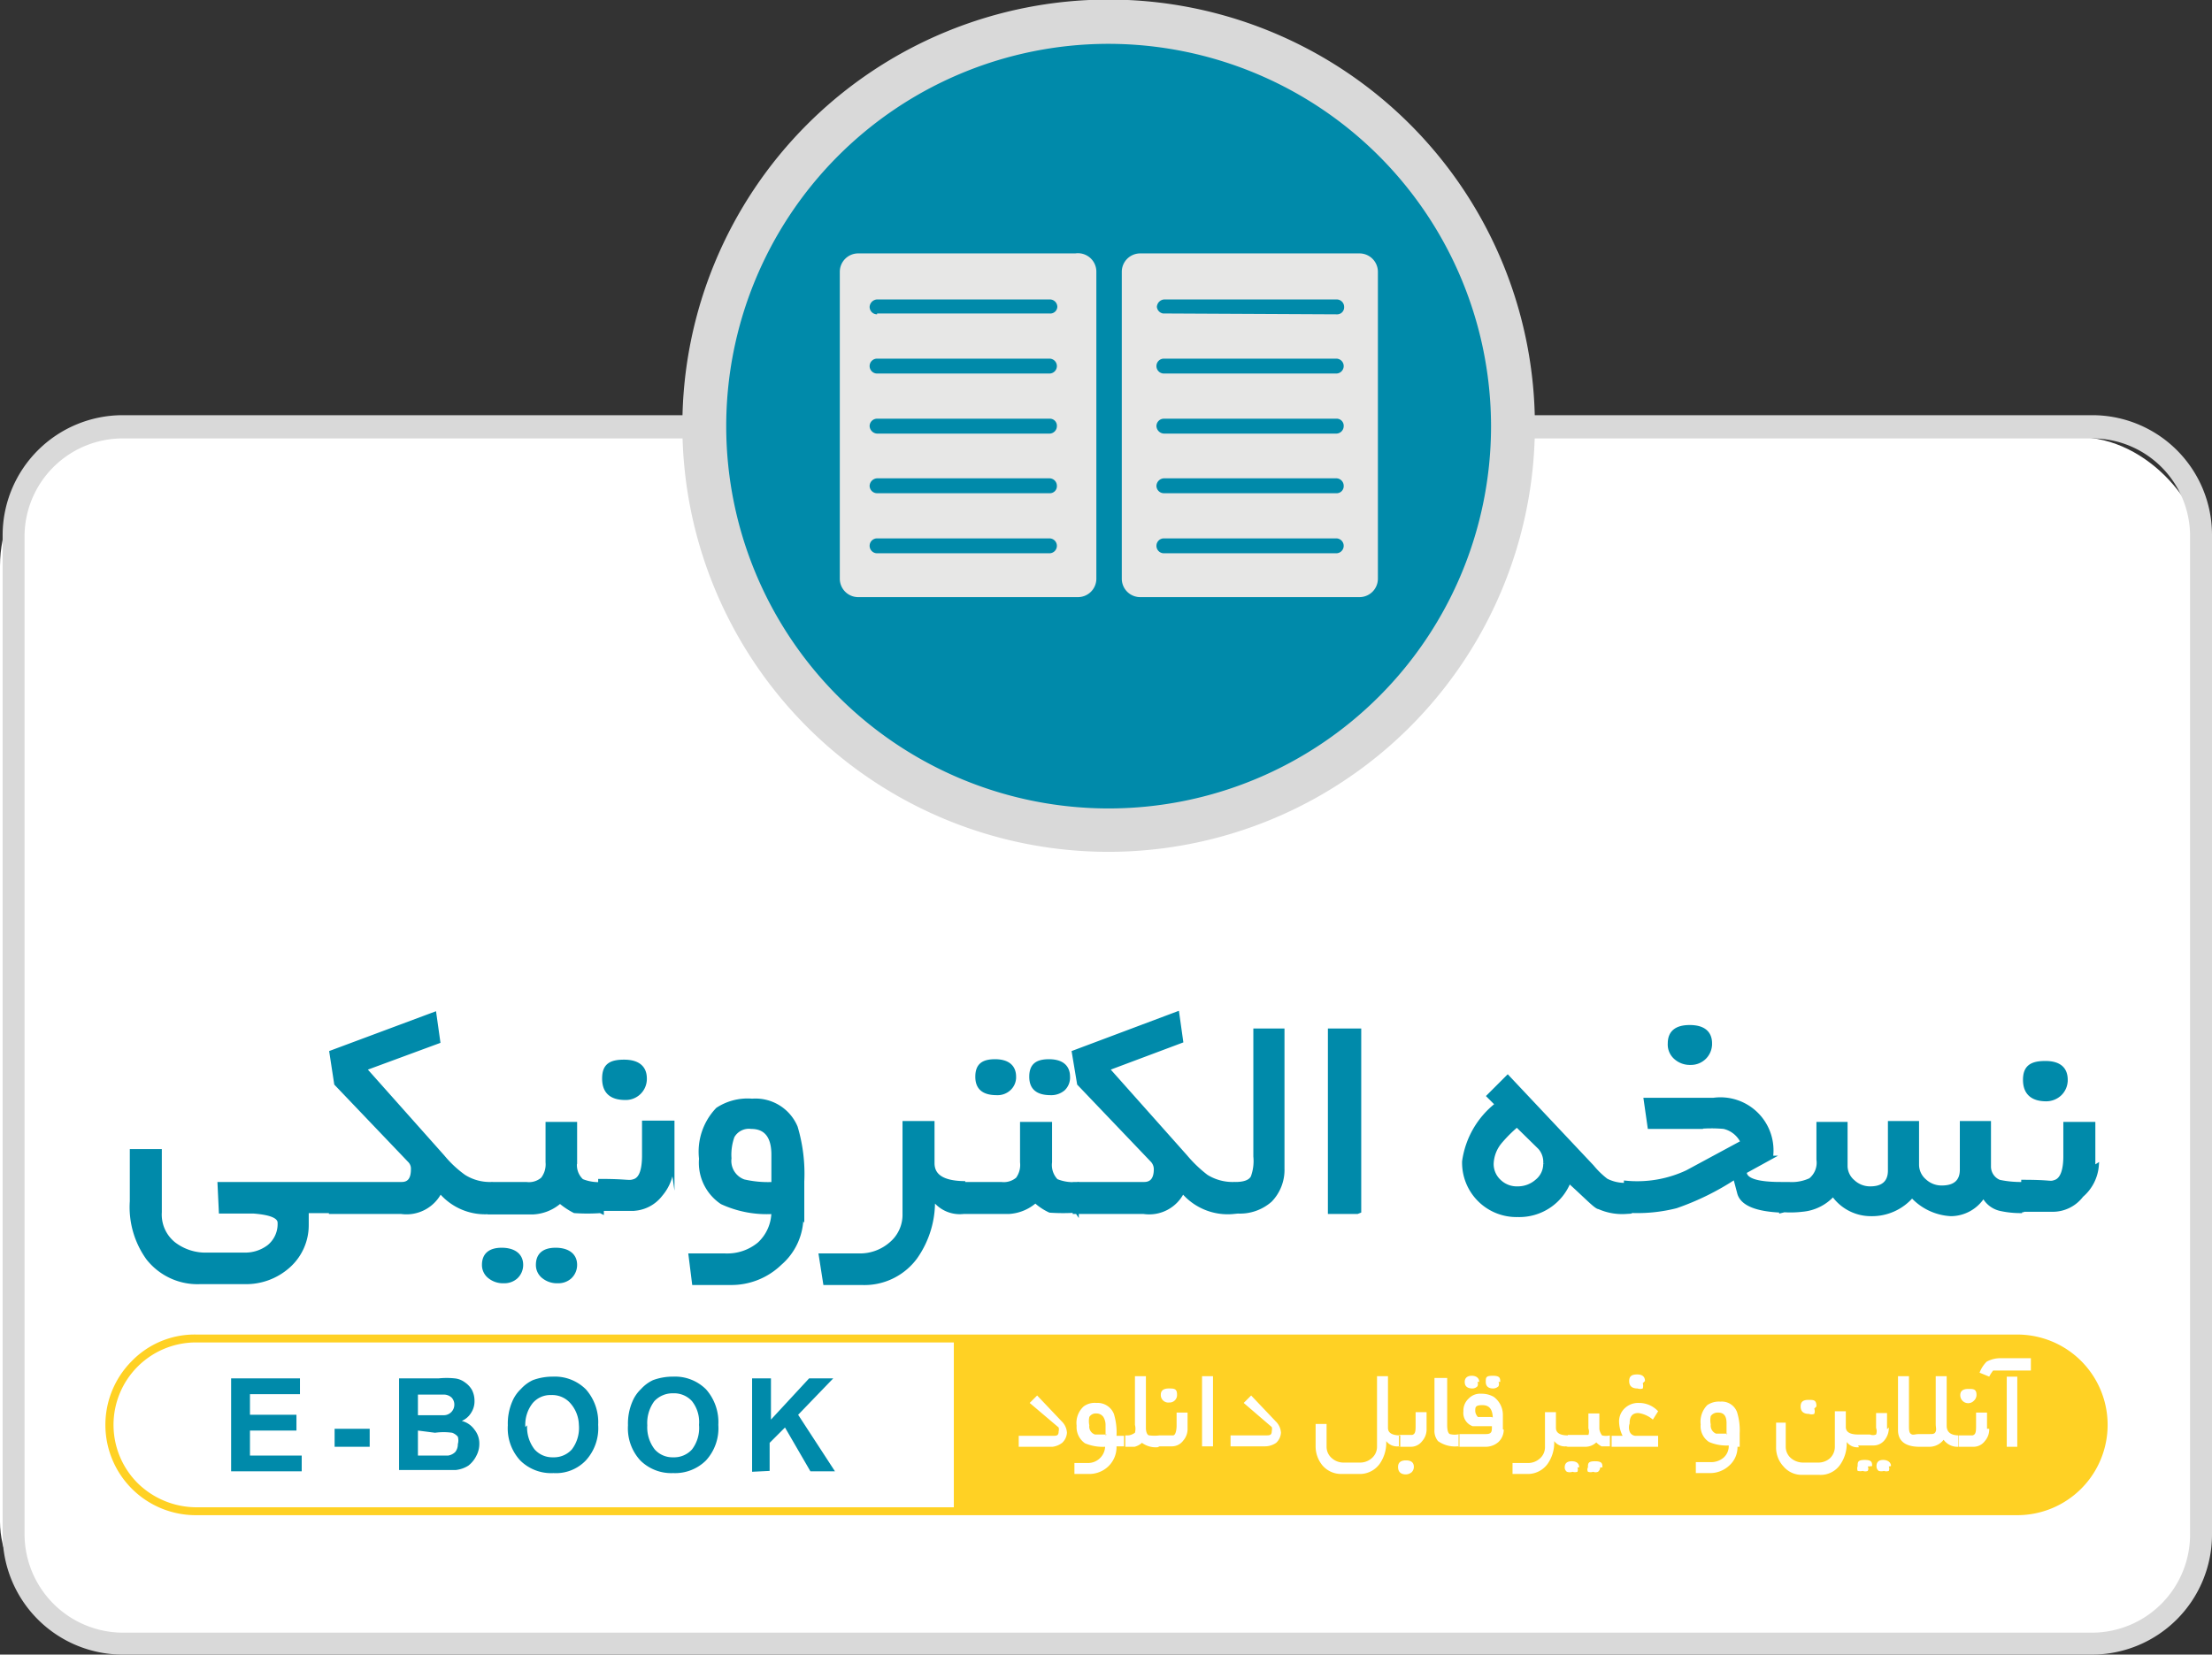
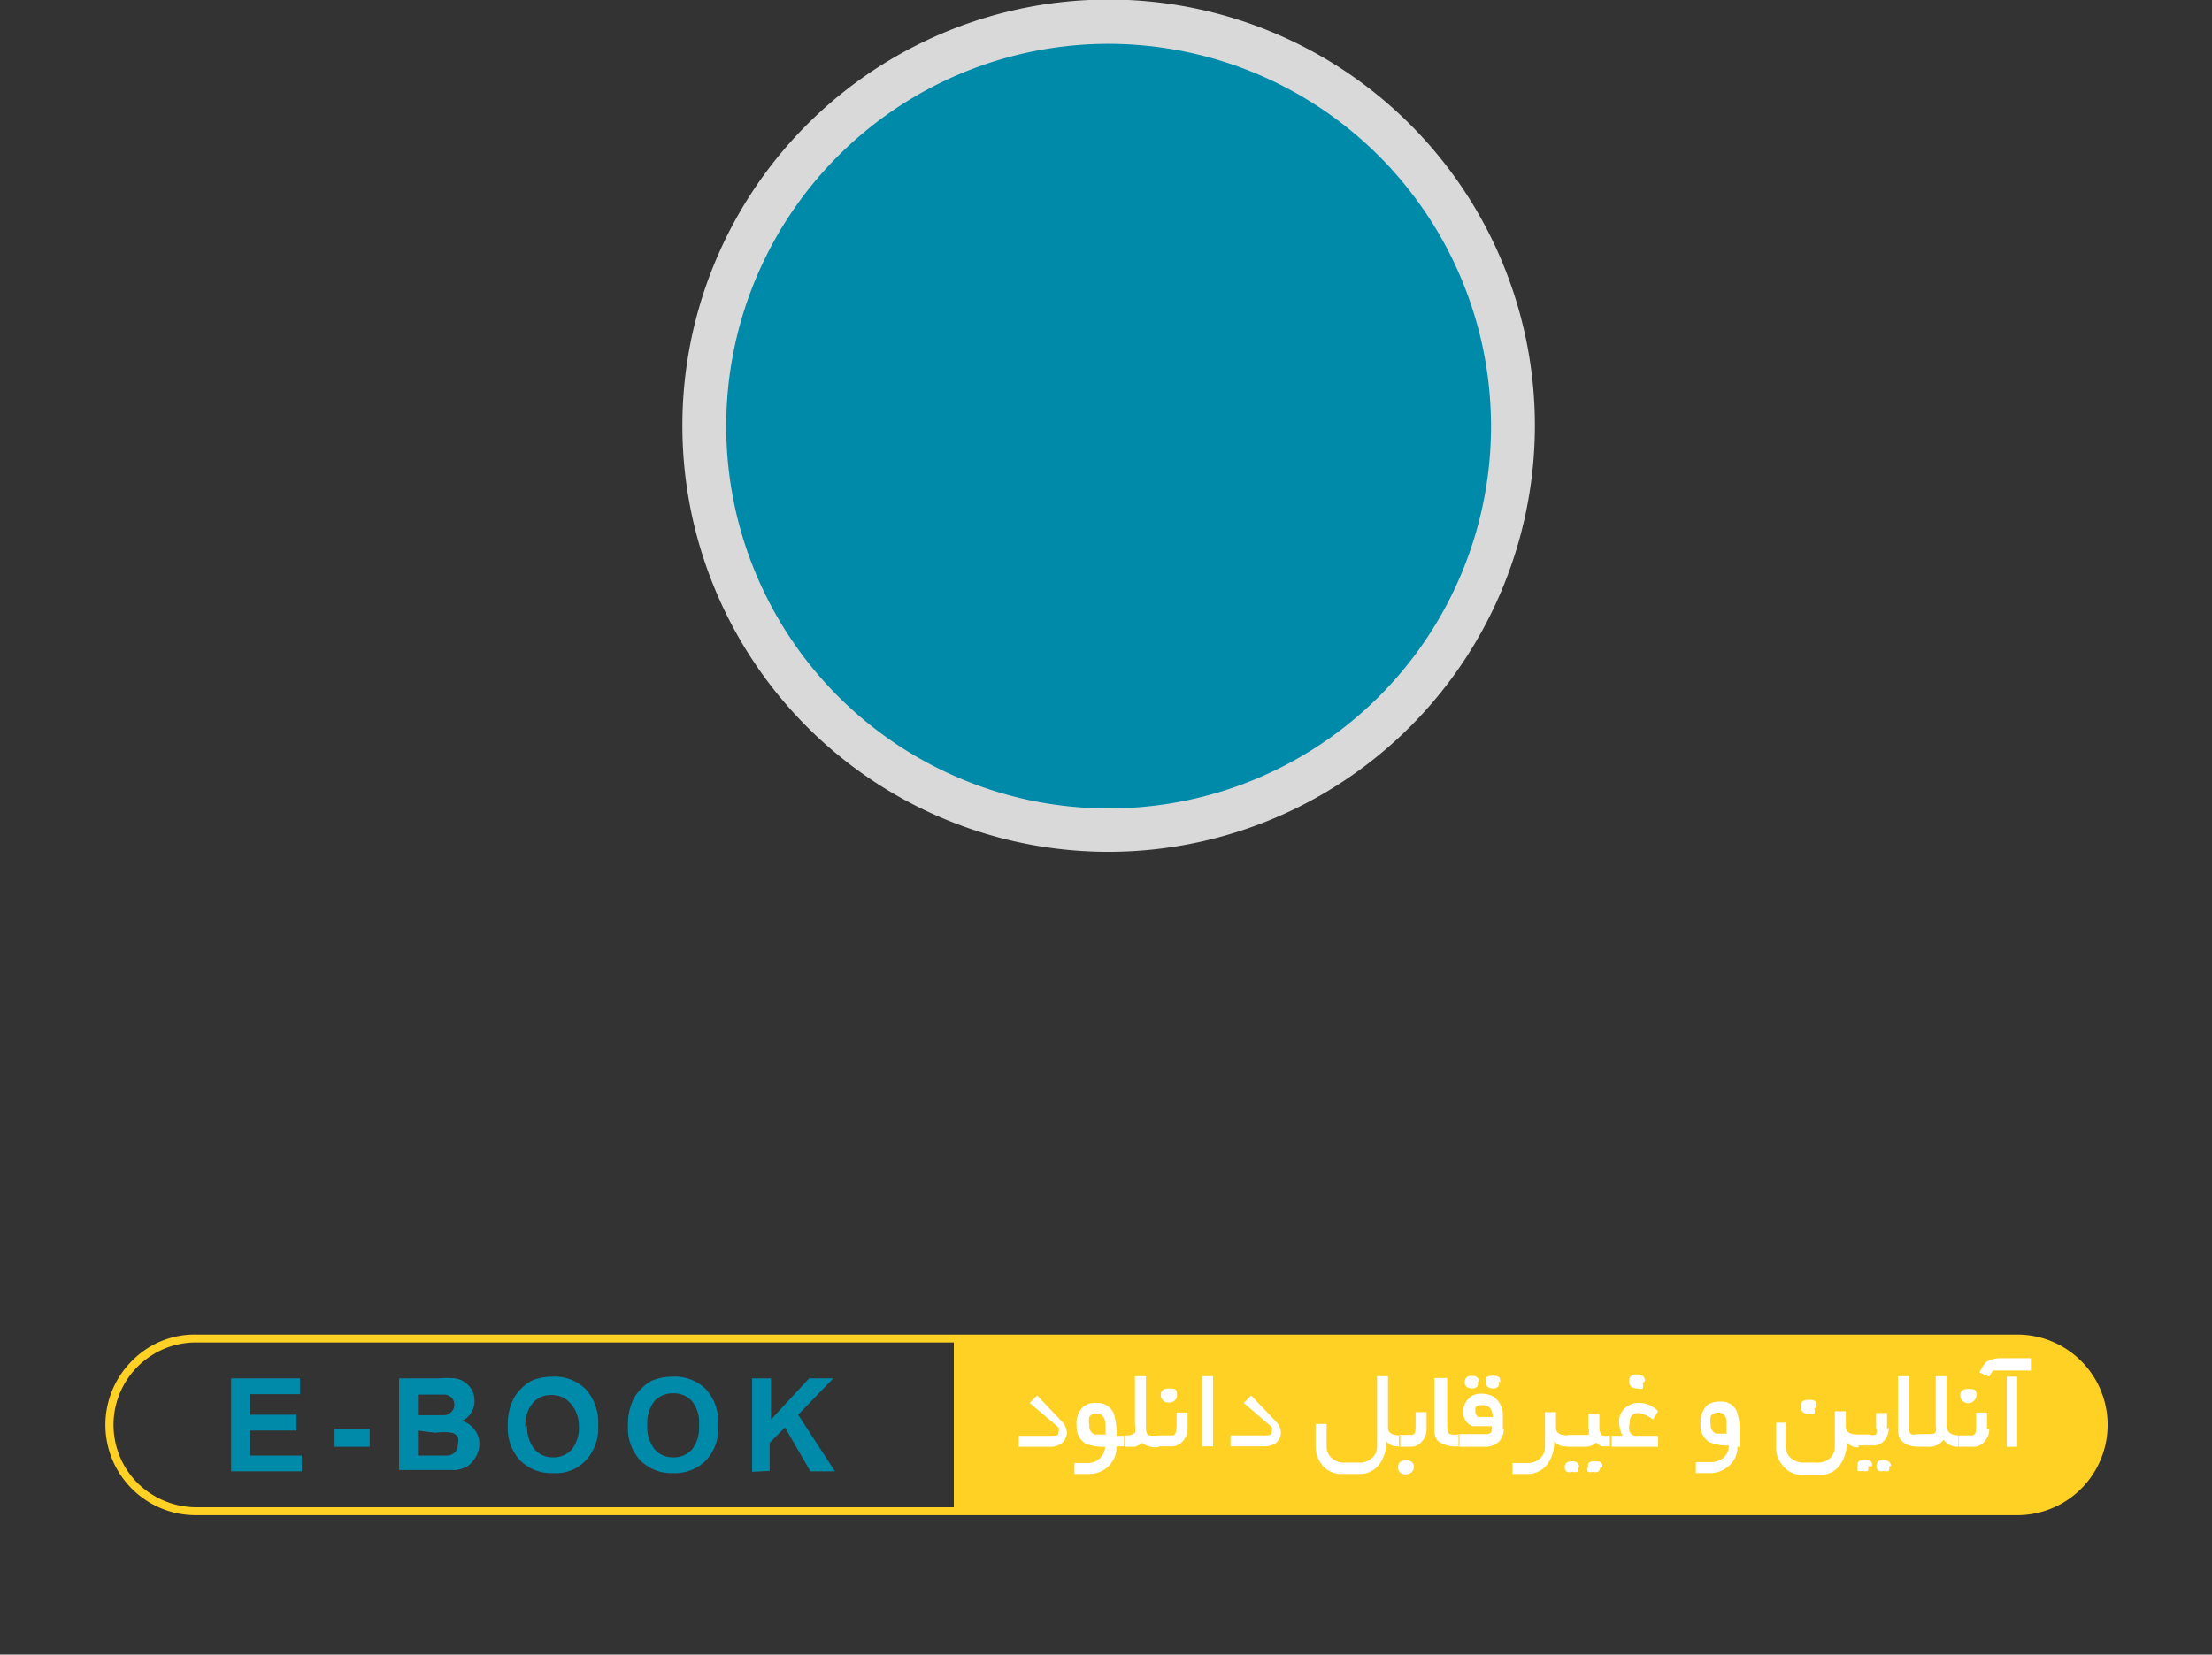
<svg xmlns="http://www.w3.org/2000/svg" viewBox="0 0 50.44 37.74">
  <rect x="0" y="0" width="50.44" height="37.74" fill="#333333" stroke="none" />
  <defs>
    <style>.cls-1,.cls-5{fill:#fff;}.cls-2,.cls-4,.cls-7{fill:#008aaa;}.cls-2,.cls-3,.cls-4,.cls-5,.cls-8{fill-rule:evenodd;}.cls-3{fill:#ffd124;}.cls-4{stroke:#008aaa;stroke-miterlimit:22.93;stroke-width:0.08px;}.cls-6{fill:#d9d9d9;}.cls-8{fill:#e7e7e6;}</style>
  </defs>
  <g id="Layer_2" data-name="Layer 2">
    <g id="Layer_1-2" data-name="Layer 1">
-       <rect class="cls-1" y="9.97" width="50.32" height="27.68" rx="2.94" />
      <path class="cls-2" d="M5.27,33.56V31.44H6.84v.36H5.7v.47H6.76v.36H5.7v.57H6.88v.36ZM7.63,33v-.41h.8V33ZM9.1,31.44H10a1.79,1.79,0,0,1,.37,0,.46.46,0,0,1,.23.09.52.52,0,0,1,.16.17.54.54,0,0,1,.06.25.48.48,0,0,1-.08.28.46.46,0,0,1-.21.18.51.51,0,0,1,.29.2.5.5,0,0,1,.11.32.58.58,0,0,1-.07.28.65.65,0,0,1-.18.22.67.67,0,0,1-.29.1H9.1V31.44Zm.43.35v.49h.59a.24.24,0,0,0,.24-.24.23.23,0,0,0-.06-.16.26.26,0,0,0-.16-.07H9.53Zm0,.84v.57h.69a.3.3,0,0,0,.16-.08.28.28,0,0,0,.06-.18.31.31,0,0,0,0-.17.3.3,0,0,0-.13-.09,1.4,1.4,0,0,0-.39,0Zm2.05-.12a1.27,1.27,0,0,1,.1-.54.84.84,0,0,1,.2-.29.86.86,0,0,1,.27-.2,1.3,1.3,0,0,1,.46-.08,1,1,0,0,1,.75.29,1.13,1.13,0,0,1,.28.81,1.09,1.09,0,0,1-.28.81.94.94,0,0,1-.74.29,1,1,0,0,1-.76-.29,1.08,1.08,0,0,1-.28-.8Zm.44,0a.82.82,0,0,0,.17.55.54.54,0,0,0,.42.18.55.55,0,0,0,.43-.18.81.81,0,0,0,.16-.56A.77.77,0,0,0,13,32a.55.55,0,0,0-.43-.18.53.53,0,0,0-.42.18.79.79,0,0,0-.17.55Zm2.3,0a1.27,1.27,0,0,1,.1-.54.84.84,0,0,1,.2-.29.86.86,0,0,1,.27-.2,1.3,1.3,0,0,1,.46-.08,1,1,0,0,1,.75.29,1.13,1.13,0,0,1,.28.81,1.09,1.09,0,0,1-.28.81,1,1,0,0,1-.75.29,1,1,0,0,1-.75-.29,1.08,1.08,0,0,1-.28-.8Zm.44,0a.82.82,0,0,0,.17.55.54.54,0,0,0,.42.18.55.55,0,0,0,.43-.18.81.81,0,0,0,.16-.56.77.77,0,0,0-.16-.54.55.55,0,0,0-.43-.18.57.57,0,0,0-.43.18.84.84,0,0,0-.16.55Zm2.39,1.06V31.44h.43v.94l.87-.94H19l-.8.83.84,1.29h-.56l-.58-1-.35.35v.64Z" />
      <path class="cls-3" d="M24.26,34.56H46a2.06,2.06,0,0,0,0-4.12H4.48A2,2,0,0,0,3,31.05a2.06,2.06,0,0,0,1.46,3.51Zm-2.51-3.94v3.76H4.48a1.92,1.92,0,0,1-1.34-.55,1.88,1.88,0,0,1,1.34-3.21Z" />
-       <path class="cls-4" d="M7.58,27.63H7l0,.31a1.25,1.25,0,0,1-.43.95,1.45,1.45,0,0,1-1,.36h-1a1.44,1.44,0,0,1-1.2-.55A2,2,0,0,1,3,27.4V26.25h.65v1.4a.85.85,0,0,0,.32.72,1.18,1.18,0,0,0,.77.24h.82a.88.88,0,0,0,.57-.18.66.66,0,0,0,.24-.54c0-.14-.2-.22-.59-.25-.08,0-.33,0-.75,0L5,27H7.58v.65Zm3.62,0V27a1.1,1.1,0,0,1-.62-.17,2.56,2.56,0,0,1-.48-.45l-1.78-2L10,23.76l-.09-.64L7.55,24l.11.72,1.68,1.76a.25.25,0,0,1,.07.19c0,.22-.08.33-.25.33H7.54v.65H9.15a.86.86,0,0,0,.89-.47,1.33,1.33,0,0,0,1.16.47Zm2.49,0a4.27,4.27,0,0,1-.59,0,1.71,1.71,0,0,1-.33-.22,1,1,0,0,1-.61.25h-1V27H12a.47.47,0,0,0,.37-.11.54.54,0,0,0,.11-.38v-.88h.64v.88a.48.48,0,0,0,.15.42,1,1,0,0,0,.46.07v.65Zm-.57,1.22a.38.38,0,0,1-.12.28.4.4,0,0,1-.28.1.49.49,0,0,1-.32-.1.34.34,0,0,1-.14-.28c0-.23.14-.35.41-.35s.45.12.45.35Zm-1.23,0a.38.38,0,0,1-.12.28.4.4,0,0,1-.28.1.49.49,0,0,1-.32-.1.34.34,0,0,1-.14-.28c0-.23.14-.35.41-.35s.45.12.45.35Zm2.82-4.25a.44.44,0,0,1-.45.45c-.33,0-.49-.15-.49-.45s.15-.39.46-.39.48.13.48.39Zm.63,2v-1h-.66c0,.08,0,.21,0,.38v.37c0,.34-.07.53-.21.58s-.12,0-.79,0v.65h.72a.84.84,0,0,0,.67-.33,1.08,1.08,0,0,0,.26-.72Zm2.94,1.13a1.41,1.41,0,0,1-.49,1.09,1.6,1.6,0,0,1-1.13.45h-.84l-.08-.64h.81a1.13,1.13,0,0,0,.76-.26,1,1,0,0,0,.32-.72,2.44,2.44,0,0,1-1.17-.22,1.09,1.09,0,0,1-.48-1,1.4,1.4,0,0,1,.38-1.13,1.25,1.25,0,0,1,.79-.2,1,1,0,0,1,1,.61,3.72,3.72,0,0,1,.15,1.24v.81ZM17.63,27v-.66c0-.42-.17-.63-.5-.63a.42.42,0,0,0-.42.21,1.23,1.23,0,0,0-.07.5.49.49,0,0,0,.32.52,2.45,2.45,0,0,0,.67.06Zm4.34.65a.74.74,0,0,1-.69-.31,2.2,2.2,0,0,1-.4,1.34,1.45,1.45,0,0,1-1.23.59h-.84l-.1-.64h.89a1.07,1.07,0,0,0,.71-.26.86.86,0,0,0,.31-.68V25.61h.65v.92c0,.29.23.44.7.45v.65Zm2.39-3.09a.36.36,0,0,1-.11.28.43.43,0,0,1-.29.1c-.3,0-.45-.12-.45-.38s.13-.36.41-.36.44.12.44.36Zm-1.23,0a.36.36,0,0,1-.12.28.39.39,0,0,1-.28.1c-.3,0-.45-.12-.45-.38s.13-.36.41-.36.44.12.44.36Zm1.43,3.09V27a1,1,0,0,1-.47-.07.51.51,0,0,1-.14-.42v-.88H23.3v.88a.54.54,0,0,1-.1.38.48.48,0,0,1-.37.11h-.91v.65H23a1,1,0,0,0,.61-.25,1.26,1.26,0,0,0,.33.22,4.33,4.33,0,0,0,.6,0Zm3.57,0V27a1.13,1.13,0,0,1-.62-.17,3,3,0,0,1-.47-.45l-1.78-2,1.68-.63-.09-.64L24.48,24l.12.72,1.68,1.76a.29.29,0,0,1,.07.19c0,.22-.09.33-.26.33H24.5v.65h1.58a.85.85,0,0,0,.89-.47,1.34,1.34,0,0,0,1.16.47Zm1.12-1a1,1,0,0,1-.28.73,1.05,1.05,0,0,1-.75.26h-.11V27h.06q.31,0,.39-.15a1.06,1.06,0,0,0,.06-.47V23.5h.63v3.14Zm1.7,1h-.63V23.5H31v4.13Zm6.12,0a1.3,1.3,0,0,1-.61-.11c-.07,0-.29-.24-.68-.59a1.22,1.22,0,0,1-1.17.77,1.2,1.2,0,0,1-1.23-1.23,2,2,0,0,1,.75-1.3L33.94,25l.44-.44,1.93,2.05a1.93,1.93,0,0,0,.32.31.92.92,0,0,0,.44.1v.65Zm-1.84-1.11a.49.49,0,0,0-.12-.36l-.52-.51a3.19,3.19,0,0,0-.38.38.82.82,0,0,0-.19.49.53.53,0,0,0,.17.4.57.57,0,0,0,.42.16.65.65,0,0,0,.43-.16.5.5,0,0,0,.19-.4ZM39,23.8a.44.44,0,0,1-.45.45.49.49,0,0,1-.34-.12.4.4,0,0,1-.14-.33c0-.25.15-.38.46-.38s.47.13.47.38Zm1.61,3.83V27c-.55,0-.82-.09-.82-.27l.6-.33a1.17,1.17,0,0,0-1.32-1.32H37.52l.09.63h1.13a3.17,3.17,0,0,1,.57,0,.62.62,0,0,1,.42.34l-1.26.68a2.68,2.68,0,0,1-1.4.24v.65a3.6,3.6,0,0,0,1.15-.1,6,6,0,0,0,1.34-.66l.09.34c.06.26.4.4,1,.42Zm5.5,0a2.15,2.15,0,0,1-.5-.05.57.57,0,0,1-.38-.3.88.88,0,0,1-.74.42,1.29,1.29,0,0,1-.89-.42,1.2,1.2,0,0,1-.93.42,1.05,1.05,0,0,1-.87-.45,1.07,1.07,0,0,1-.71.35,2.24,2.24,0,0,1-.52,0V27h.22a1,1,0,0,0,.49-.09.5.5,0,0,0,.18-.46v-.82h.63v.95a.47.47,0,0,0,.17.37.56.56,0,0,0,.39.15c.29,0,.44-.14.44-.4V25.61h.63v.95a.48.48,0,0,0,.17.37.56.56,0,0,0,.39.15c.3,0,.45-.14.45-.4V25.61h.63v1a.37.37,0,0,0,.23.34,2.35,2.35,0,0,0,.52.05v.65Zm1-3a.44.44,0,0,1-.13.32.46.46,0,0,1-.32.13c-.32,0-.49-.15-.49-.45s.16-.39.47-.39.47.13.47.39Zm.63,2v-1h-.65V26c0,.17,0,.29,0,.37,0,.34-.08.53-.22.58s-.06,0-.74,0v.65h.67a.83.83,0,0,0,.67-.33A1,1,0,0,0,47.82,26.58Z" />
      <path class="cls-5" d="M24.33,32.66a.34.34,0,0,1-.11.25A.45.45,0,0,1,24,33h-.77l0-.25H24c.09,0,.14,0,.14-.1a.18.18,0,0,0,0-.09L23.48,32l.17-.17.56.59a.39.39,0,0,1,.12.28Zm1.3.33h-.17a.61.61,0,0,1-.18.45.63.63,0,0,1-.46.18H24.5l0-.25h.32A.39.39,0,0,0,25.2,33a1.05,1.05,0,0,1-.46-.08.45.45,0,0,1-.19-.4.51.51,0,0,1,.16-.44A.42.42,0,0,1,25,32a.4.4,0,0,1,.4.25,1.45,1.45,0,0,1,.06.5h.17V33Zm-.42-.25V32.5a.35.35,0,0,0-.05-.18.19.19,0,0,0-.16-.08.17.17,0,0,0-.16.08.44.44,0,0,0,0,.19.19.19,0,0,0,.13.21l.27,0Zm1.23.25v-.25a.86.86,0,0,1-.23,0c-.05,0-.08-.08-.08-.17V31.39h-.25V32.5a.36.36,0,0,1,0,.18s-.08.06-.16.06h-.06V33h.21a.4.4,0,0,0,.17-.09.53.53,0,0,0,.36.1Zm.4-1.18a.17.17,0,0,1-.18.18.17.17,0,0,1-.19-.18c0-.09.06-.14.18-.14s.19,0,.19.14Zm.24.77a.4.4,0,0,1-.1.28.32.32,0,0,1-.26.13h-.28v-.25h.31c.05,0,.08-.1.08-.23v-.29h.25v.37Zm.58.41h-.25v-1.6h.25V33Zm1.55-.33a.34.34,0,0,1-.11.25.45.45,0,0,1-.26.08h-.78l0-.25h.8c.09,0,.14,0,.14-.1a.18.18,0,0,0,0-.09L28.36,32l.17-.17.56.59a.39.39,0,0,1,.12.28Zm2.68.33a.31.31,0,0,1-.28-.12.84.84,0,0,1-.15.52.56.56,0,0,1-.48.23h-.39a.56.56,0,0,1-.43-.19A.68.68,0,0,1,30,33v-.52h.25V33a.34.34,0,0,0,.12.26.4.4,0,0,0,.28.1H31a.4.4,0,0,0,.28-.1.34.34,0,0,0,.12-.26V31.39h.25v1.18c0,.11.09.17.28.17V33Zm.64-.41v-.37h-.25v.29c0,.13,0,.21-.08.23h-.3V33h.27a.32.32,0,0,0,.26-.13.4.4,0,0,0,.1-.28Zm-.29.88q0-.15-.18-.15t-.18.15c0,.11.06.17.18.17a.21.21,0,0,0,.13-.05.17.17,0,0,0,.05-.12Zm1-.47a.67.67,0,0,1-.45-.12.37.37,0,0,1-.08-.26V31.43H33V32.5q0,.18.06.21a.45.45,0,0,0,.22,0V33Zm.93-1.47a.12.12,0,0,1,0,.1.18.18,0,0,1-.12.05c-.11,0-.17-.05-.17-.15s0-.14.16-.14.17.05.17.14Zm-.48,0a.12.12,0,0,1,0,.1.16.16,0,0,1-.11.05q-.18,0-.18-.15c0-.09.06-.14.16-.14s.17.05.17.14Zm.58,1.08,0-.32a.51.51,0,0,0-.21-.42.55.55,0,0,0-.28-.07.36.36,0,0,0-.29.11.37.37,0,0,0-.12.29.32.32,0,0,0,.21.34l.44,0c0,.12,0,.18-.14.18h-.62V33h.62a.44.44,0,0,0,.29-.11.39.39,0,0,0,.12-.28ZM34,32.32H33.7s-.06-.06-.06-.14,0-.13.16-.13.23.09.24.28Zm1.71.67a.3.3,0,0,1-.27-.12.84.84,0,0,1-.15.52.56.56,0,0,1-.48.23h-.32l0-.25h.34a.4.4,0,0,0,.28-.1.34.34,0,0,0,.12-.26v-.8h.25v.36c0,.11.09.17.27.17V33Zm1,0v-.25a.36.36,0,0,1-.18,0s-.06-.08-.06-.16v-.34h-.25v.34a.21.21,0,0,1,0,.15s-.07,0-.14,0h-.33V33h.41a.36.36,0,0,0,.24-.1.47.47,0,0,0,.12.09Zm-.22.48a.14.14,0,0,1-.05.1.14.14,0,0,1-.11,0,.19.19,0,0,1-.12,0,.1.1,0,0,1,0-.1c0-.09,0-.14.16-.14s.17.05.17.14Zm-.48,0c0-.09-.06-.14-.17-.14s-.16.05-.16.14a.12.12,0,0,0,.05.1.2.2,0,0,0,.13,0,.17.17,0,0,0,.11,0,.13.13,0,0,0,0-.1Zm1.45-1.92a.21.21,0,0,1,0,.12.18.18,0,0,1-.12,0c-.13,0-.19-.06-.19-.17s.06-.15.18-.15.18.05.18.15ZM37.87,33H36.75v-.25H37a.75.75,0,0,1-.08-.31.41.41,0,0,1,.13-.32.44.44,0,0,1,.32-.12.59.59,0,0,1,.44.19l-.12.19a.65.65,0,0,0-.33-.15c-.14,0-.2.08-.2.24a.27.27,0,0,0,0,.18.15.15,0,0,0,.15.1h.5l0,.25Zm1.75,0a.56.56,0,0,1-.19.43.64.64,0,0,1-.44.17h-.32l0-.25H39a.44.44,0,0,0,.3-.1.35.35,0,0,0,.12-.28,1,1,0,0,1-.45-.08.43.43,0,0,1-.19-.4.54.54,0,0,1,.15-.44.47.47,0,0,1,.3-.08.37.37,0,0,1,.38.24,1.4,1.4,0,0,1,.06.48V33Zm-.25-.28v-.26c0-.16-.06-.24-.19-.24a.19.19,0,0,0-.17.08.47.47,0,0,0,0,.19.2.2,0,0,0,.12.21l.26,0Zm2-.59a.16.16,0,0,1,0,.12.17.17,0,0,1-.12,0c-.13,0-.19-.06-.19-.17s.06-.15.18-.15.18,0,.18.15Zm1,.84v-.25c-.19,0-.28-.06-.28-.17v-.36h-.25V33a.36.36,0,0,1-.11.26.4.4,0,0,1-.28.1h-.32a.43.43,0,0,1-.29-.1.34.34,0,0,1-.12-.26v-.55H40.5V33a.63.63,0,0,0,.17.45.54.54,0,0,0,.43.19h.38a.54.54,0,0,0,.48-.23.84.84,0,0,0,.15-.52.3.3,0,0,0,.28.12Zm.7-.41a.43.43,0,0,1-.09.28.32.32,0,0,1-.26.13h-.35v-.25h.27a.18.18,0,0,0,.14,0,.21.21,0,0,0,0-.15v-.34h.25v.37Zm0,.89a.12.12,0,0,1,0,.1.16.16,0,0,1-.11,0,.21.21,0,0,1-.12,0,.13.13,0,0,1-.05-.11c0-.09.05-.14.15-.14s.18.05.18.14Zm-.48,0a.1.1,0,0,1,0,.1.14.14,0,0,1-.11,0,.28.28,0,0,1-.12,0,.16.16,0,0,1,0-.11c0-.09,0-.14.16-.14s.17.05.17.14ZM44.66,33a.39.39,0,0,1-.34-.16A.41.41,0,0,1,44,33h-.23c-.32,0-.49-.13-.49-.38V31.39h.25V32.5c0,.11,0,.18.05.21s.08,0,.19,0H44c.07,0,.12,0,.14-.06s0-.08,0-.18V31.39h.25v1.13c0,.15.1.22.28.22V33Zm.41-1.18a.18.18,0,0,1-.06.13.18.18,0,0,1-.31-.13c0-.09.06-.14.18-.14s.19,0,.19.14Zm.24.77v-.37h-.25v.29c0,.13,0,.21-.08.23h-.32V33H45a.32.32,0,0,0,.26-.13.4.4,0,0,0,.1-.28Zm1-1.33h-.78l-.08,0a.85.85,0,0,0-.09.14l-.22-.09a.71.71,0,0,1,.16-.25.64.64,0,0,1,.33-.08h.68v.24ZM46,33v-1.6h-.24V33Z" />
-       <path class="cls-6" d="M47.71,37.74H2.8A2.74,2.74,0,0,1,.06,35V12.2A2.74,2.74,0,0,1,2.8,9.47H47.71a2.73,2.73,0,0,1,2.73,2.73V35A2.74,2.74,0,0,1,47.71,37.74ZM2.8,10A2.24,2.24,0,0,0,.56,12.2V35A2.25,2.25,0,0,0,2.8,37.24H47.71A2.24,2.24,0,0,0,49.94,35V12.2A2.23,2.23,0,0,0,47.71,10Z" />
      <circle class="cls-7" cx="25.25" cy="9.72" r="9.22" />
      <path class="cls-6" d="M25.25,19.43A9.72,9.72,0,1,1,35,9.72,9.73,9.73,0,0,1,25.25,19.43ZM25.25,1A8.72,8.72,0,1,0,34,9.72,8.73,8.73,0,0,0,25.25,1Z" />
-       <path class="cls-8" d="M19.52,5.78h5A.42.42,0,0,1,25,6.2v7a.42.42,0,0,1-.42.42h-5a.42.42,0,0,1-.43-.42v-7a.42.42,0,0,1,.43-.42Zm7,1.37A.17.17,0,0,1,26.38,7a.18.18,0,0,1,.17-.17h3.93a.17.17,0,0,1,.17.17.16.16,0,0,1-.17.17ZM20,7.15h3.93A.16.16,0,0,0,24.11,7a.17.17,0,0,0-.17-.17H20a.18.18,0,0,0-.17.17.17.17,0,0,0,.17.17Zm0,5.47h3.93a.17.17,0,0,0,0-.34H20a.17.17,0,1,0,0,.34Zm0-1.37h3.93a.16.16,0,0,0,.17-.17.17.17,0,0,0-.17-.17H20a.18.18,0,0,0-.17.17.17.17,0,0,0,.17.17Zm0-1.36h3.93a.17.17,0,0,0,.17-.17.16.16,0,0,0-.17-.17H20a.17.17,0,0,0-.17.17.18.18,0,0,0,.17.17Zm0-1.37h3.93a.17.17,0,1,0,0-.34H20a.17.17,0,1,0,0,.34Zm6.54,4.1a.17.17,0,0,1,0-.34h3.93a.17.17,0,0,1,0,.34Zm0-1.37a.17.17,0,0,1-.17-.17.18.18,0,0,1,.17-.17h3.93a.17.17,0,0,1,.17.17.16.16,0,0,1-.17.17Zm0-1.36a.18.18,0,0,1-.17-.17.17.17,0,0,1,.17-.17h3.93a.16.16,0,0,1,.17.17.17.17,0,0,1-.17.17Zm0-1.37a.17.17,0,0,1,0-.34h3.93a.17.17,0,0,1,0,.34ZM26,5.78a.42.42,0,0,0-.42.42v7a.42.42,0,0,0,.42.42h5a.42.42,0,0,0,.42-.42v-7A.42.42,0,0,0,31,5.78Z" />
    </g>
  </g>
</svg>